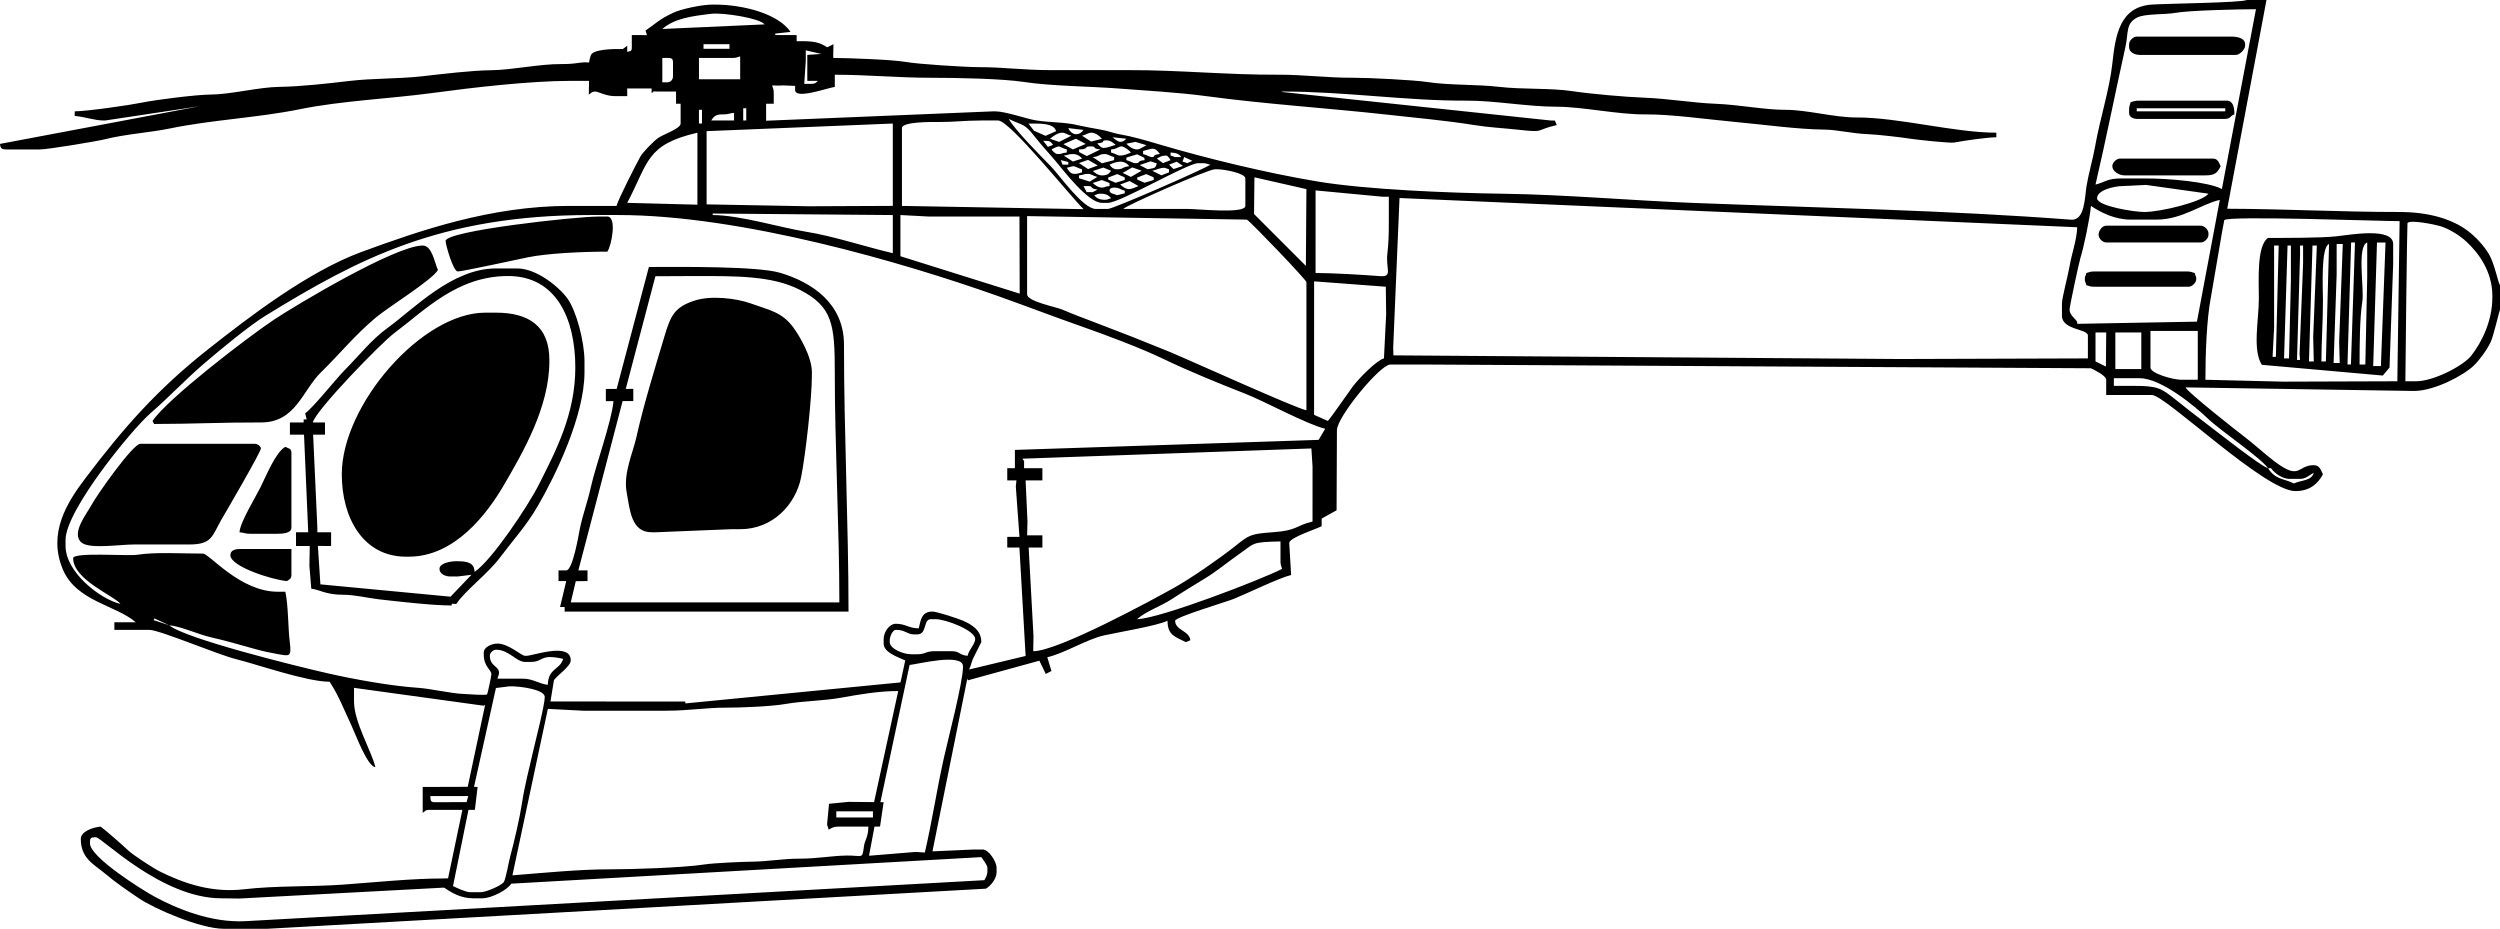
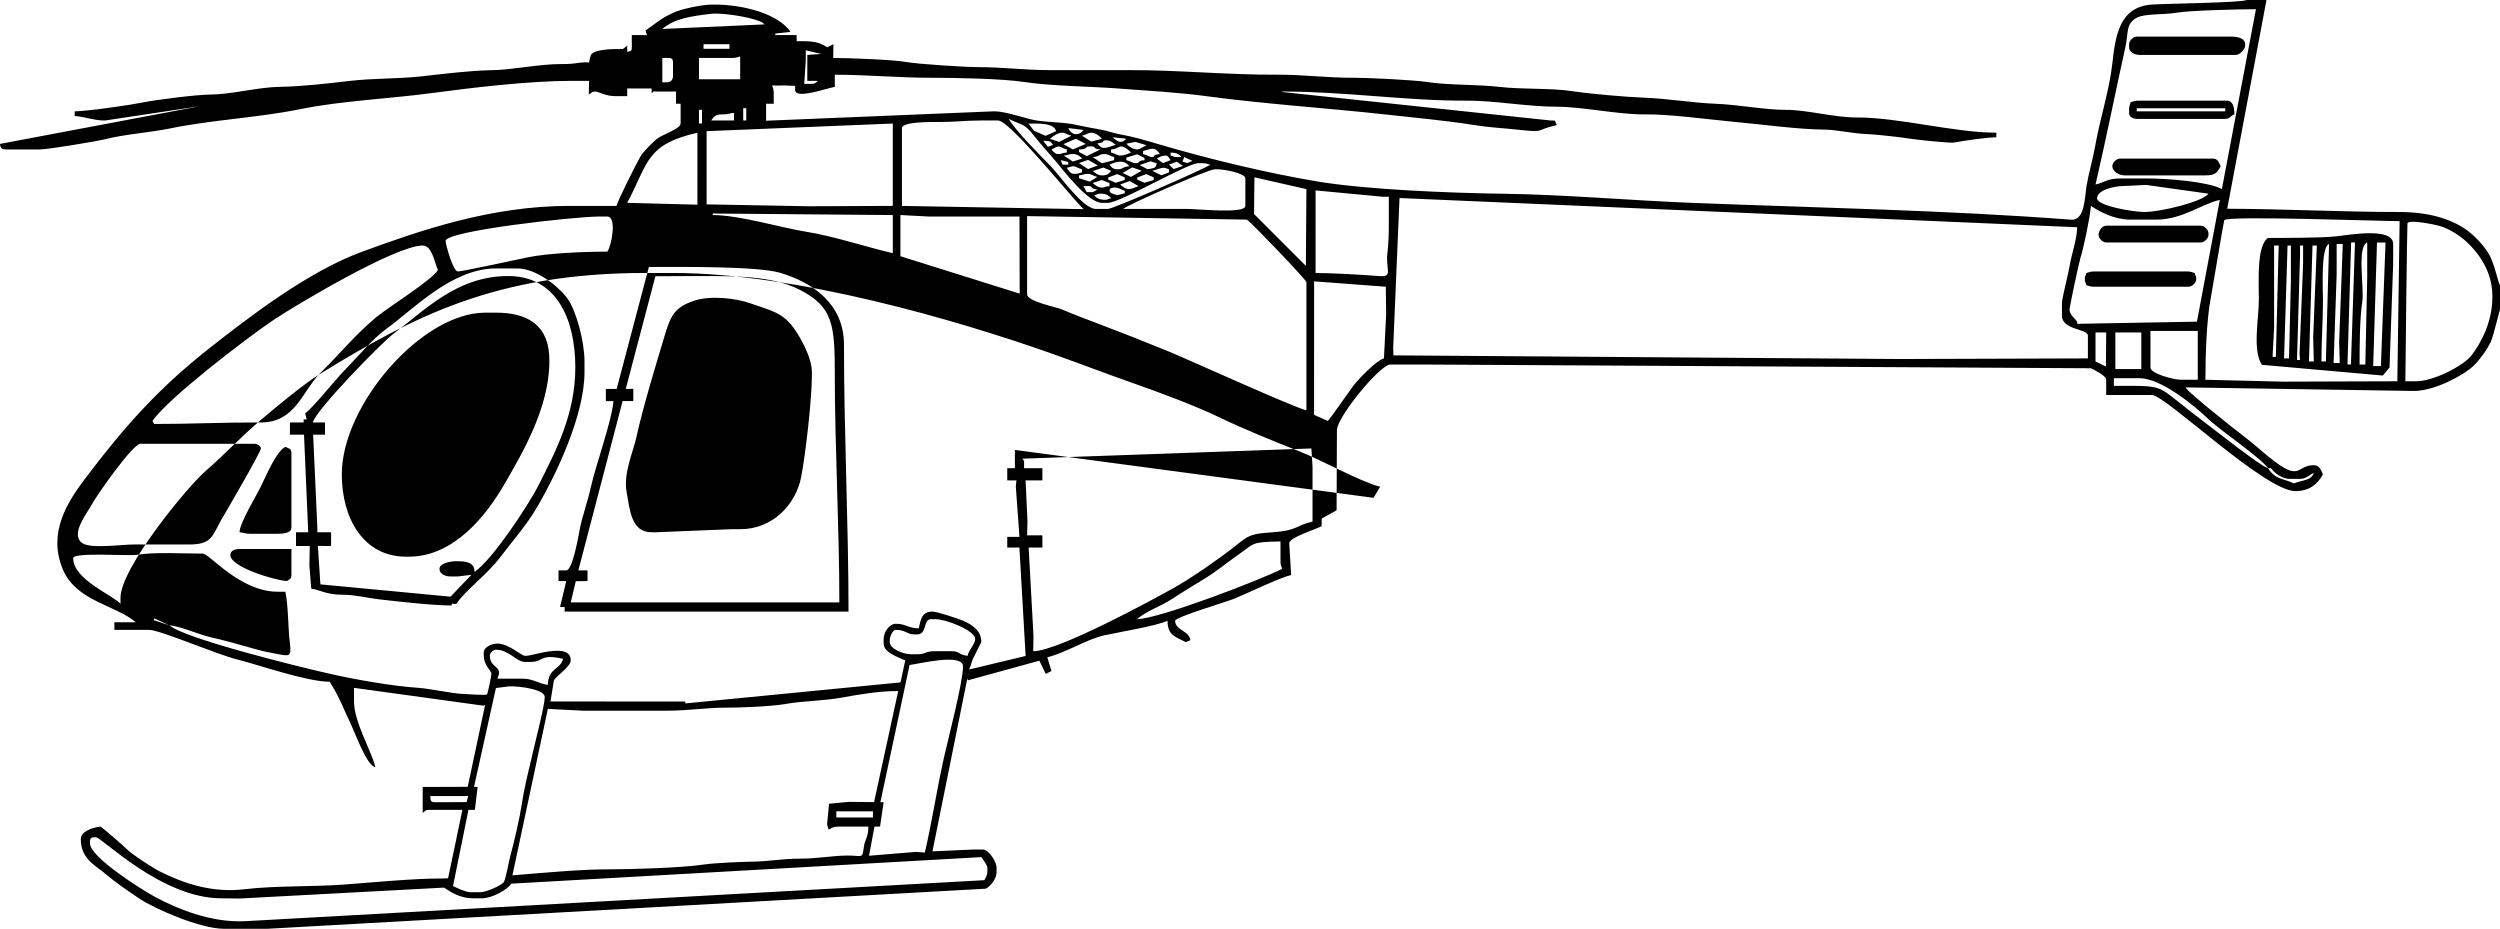
<svg xmlns="http://www.w3.org/2000/svg" version="1.1" id="M" x="0px" y="0px" viewBox="0 0 143.744 53.403" enable-background="new 0 0 143.744 53.403" xml:space="preserve">
  <g>
-     <path fill-rule="evenodd" clip-rule="evenodd" d="M122.418,2.543v0.175c0,0.283,0.319,0.439,0.615,0.439h5.529   c0.211,0,0.527-0.315,0.527-0.526V2.543c0-0.344-0.434-0.439-0.79-0.439h-5.441   C122.653,2.104,122.418,2.339,122.418,2.543L122.418,2.543z M37.684,15.883l2.24-0.011   c2.386,0,4.455-0.029,6.057,0.788c1.892,0.965,2.017,1.998,2.017,4.737c0,4.324,0.263,8.9,0.263,13.241H32.816   l0.29-1.22l0.675-0.008v-0.614h-0.527l2.544-9.734h0.615v-0.702l-0.434,0.002L37.684,15.883L37.684,15.883z    M35.456,22.363l-0.621-0.002v0.702h0.439c-0.095,1.139-1.029,3.708-1.297,4.93   c-0.191,0.869-0.487,1.643-0.641,2.429c-0.076,0.392-0.407,2.375-0.782,2.375H32.114v0.614l0.443,0.001   l-0.355,1.49h0.263v0.263h16.323c0-5.032-0.262-10.243-0.261-15.348c0-2.356-1.814-3.579-3.675-4.132   c-1.305-0.388-5.766-0.338-7.542-0.334L35.456,22.363L35.456,22.363z M17.985,24.29   c0.163-0.7,3.946-4.588,4.686-5.139c1.746-1.298,3.598-3.28,6.547-3.28c2.756,0,3.861,2.439,3.861,5.262   c0,2.711-1.153,4.848-2.077,6.694c-0.63,1.259-2.728,4.396-3.715,5.056c-0.013-0.568-0.484-0.614-1.053-0.614   c-0.31,0-0.965,0.103-0.965,0.439c0,0.283,0.319,0.438,0.614,0.438h0.439l0.788-0.098l-1.206,1.26l-7.482-0.709   l-0.144-2.208l0.759,0.002v-0.789h-0.79v-0.263l-0.243-5.35l0.682,0.001v-0.702H17.985L17.985,24.29z    M17.546,23.764l0.088,0.351h-0.175v0.175h-0.79v0.702l0.811-0.001l0.242,5.613h-0.702v0.789h0.79l-0.02,1.142   l0.108,1.313c0.472,0.052,0.838,0.353,1.845,0.349c0.627-0.003,1.432,0.191,2.023,0.259   c1.182,0.136,3.116,0.357,4.206,0.357v-0.1l0.263,0.013c0.539-0.804,1.797-1.715,2.51-2.666   c0.777-1.035,1.503-1.808,2.188-2.987c0.983-1.693,2.674-5.145,2.674-7.675v-0.614   c0-1.18-0.484-2.919-0.964-3.597c-0.487-0.688-1.79-1.752-2.898-1.752H28.516c-2.523,0-4.704,2.312-6.231,3.42   c-0.92,0.667-1.64,1.59-2.434,2.391C19.313,21.787,17.977,23.476,17.546,23.764L17.546,23.764z M13.246,31.919   c0,0.664,2.426,1.422,3.247,1.491c0.137-0.092,0.263-0.116,0.263-0.351v-1.491h-2.984   C13.503,31.568,13.246,31.65,13.246,31.919L13.246,31.919z M19.652,27.272c0,2.522,1.242,4.735,3.686,4.735h0.175   c2.626,0,4.492-2.445,5.487-4.163c1.017-1.757,2.587-4.401,2.587-7.061v-0.088c0-1.934-1.169-2.718-3.072-2.718   h-0.614C24.25,17.977,19.652,23.285,19.652,27.272L19.652,27.272z M15.001,25.781   c0-0.107-0.181-0.263-0.351-0.263H8.068c-0.429,0-2.533,2.984-2.837,3.567c-0.223,0.427-1.214,1.638-0.503,2.139   c0.489,0.345,2.191,0.082,2.989,0.082c1.053,0,2.107-0.005,3.16,0c1.331,0.007,1.325-0.513,1.841-1.405   C12.983,29.443,15.001,25.994,15.001,25.781L15.001,25.781z M13.772,30.604c0.274,0.023,0.312,0.088,0.614,0.088   h1.492c0.344,0,0.878-0.018,0.878-0.351v-4.297c0-0.274-0.157-0.248-0.351-0.351   c-0.549,0.29-1.113,1.696-1.434,2.338C14.702,28.57,13.784,30.071,13.772,30.604L13.772,30.604z M37.468,30.604   l0.175,0.003l4.388-0.179h0.526c1.875,0,3.191-1.414,3.505-2.987c0.252-1.266,0.62-4.5,0.62-5.869v-0.175   c0-0.856-0.686-2.061-1.088-2.596c-0.649-0.864-1.361-0.97-2.421-1.352c-0.829-0.298-2.293-0.475-3.24-0.165   c-1.15,0.377-1.372,0.863-1.726,2.046c-0.548,1.831-1.227,4.038-1.622,5.833c-0.182,0.827-0.748,2.05-0.559,3.106   C36.221,29.36,36.298,30.604,37.468,30.604L37.468,30.604z M8.77,24.203l0.088,0.175   c2.122,0,3.985-0.096,6.143-0.088c2.006,0.007,2.39-1.84,3.444-2.872c1.111-1.087,1.915-2.106,3.16-3.156   c0.721-0.608,3.28-2.184,3.575-2.741c-0.196-0.409-0.326-1.403-0.878-1.403c-1.561,0-7.286,3.423-8.548,4.262   C14.241,19.388,9.627,22.925,8.77,24.203L8.77,24.203z M135.67,20.958c0-1.119,0.009-2.67,0.157-3.614   c0.12-0.763-0.324-3.182,0.282-3.401v2.017l-0.108,4.998L135.67,20.958L135.67,20.958z M131.529,14.118   l0.192,0v2.017l-0.108,4.471l-0.285,0.002L131.529,14.118L131.529,14.118z M132.247,14.118h0.175v1.053   l-0.204,5.172l0.029,0.352h-0.175l0.175-6.051V14.118L132.247,14.118z M130.755,14.118h0.263l-0.16,6.402   l-0.191-0.001l0.088-1.666V14.118L130.755,14.118z M134.353,14.03h0.351l-0.208,5.611l0.032,1.229h-0.351   l0.175-5.086V14.03L134.353,14.03z M132.963,14.118l0.25-0.001l-0.21,5.26l0.034,1.405l-0.277-0   L132.963,14.118L132.963,14.118z M133.476,20.782c0-1.129,0.088-2.26,0.088-3.508c0-0.667-0.132-3.07,0.351-3.244   l-0.182,6.752H133.476L133.476,20.782z M135.184,13.941l0.222,0.001l-0.233,7.016l-0.198-0.001L135.184,13.941   L135.184,13.941z M136.671,13.944l0.491-0.001l-0.266,7.103l-0.443-0L136.671,13.944L136.671,13.944z    M130.405,13.68c-0.659,0.441-0.527,2.471-0.527,3.508c0.001,1.197-0.379,2.943,0.174,3.788l6.955,0.617   l0.385-0.46l0.209-5.962v-1.14c0-0.966-2.415-0.543-3.253-0.445C133.486,13.687,131.261,13.68,130.405,13.68   L130.405,13.68z M126.192,15.697c-0.197-0.046-0.202-0.088-0.439-0.088h-5.353c-0.237,0-0.242,0.042-0.439,0.088   c-0.058,0.249-0.088,0.15-0.088,0.351c0,0.185,0.031,0.116,0.088,0.351c0.197,0.046,0.202,0.087,0.439,0.087   h5.441c0.205,0,0.439-0.234,0.439-0.439C126.28,15.862,126.248,15.932,126.192,15.697L126.192,15.697z    M25.62,13.855c0,0.208,0.438,1.754,0.702,1.754c0.249,0,3.391-0.68,4.015-0.811   c1.13-0.237,3.185-0.329,4.585-0.329c0.256-0.382,0.551-2.017,0-2.017h-0.526   C33.087,12.452,25.62,13.271,25.62,13.855L25.62,13.855z M120.663,13.504c0,0.204,0.234,0.438,0.439,0.438   h5.441c0.205,0,0.439-0.234,0.439-0.438v-0.088c0-0.205-0.234-0.439-0.439-0.439h-5.441   C120.853,12.978,120.663,13.281,120.663,13.504L120.663,13.504z M5.172,48.493V48.405   c0-0.202,0.061-0.263,0.263-0.263H5.523c0.323,0,3.769,3.508,7.196,3.508l1.054,0.013l11.759-0.627   c0.431,0.289,0.952,0.614,1.667,0.614h0.527c0.556,0,1.467-0.499,1.669-0.841l27.028-1.527   c0.085,0.126,0.351,0.458,0.351,0.614v0.175c0,0.268-0.084,0.354-0.175,0.537l-42.476,2.356   c-1.997,0.111-3.999-0.736-5.25-1.418C8.136,51.145,5.172,49.281,5.172,48.493L5.172,48.493z M48.086,46.651   h2.106v0.351h-2.106V46.651L48.086,46.651z M26.829,46.12l-1.824,0.005c-0.265,0-0.243-0.103-0.263-0.351   l2.179-0.004L26.829,46.12L26.829,46.12z M27.638,51.299h-0.614c-0.237,0-0.791-0.259-0.976-0.353l0.888-4.382   l0.368,0.003l0.158-1.318l-0.207-0.007l1.261-5.683l0.788-0.098h0.088c0.549,0,1.931,0.185,1.931,0.614   c0,0.443-0.507,2.432-0.648,3.035c-0.231,0.986-0.522,2.122-0.668,3.104c-0.113,0.758-0.446,2.211-0.668,3.016   c-0.092,0.334-0.247,1.279-0.366,1.476C28.848,50.915,27.942,51.299,27.638,51.299L27.638,51.299z M50.257,46.12   l-1.471-0.015l-1.119,0.11l-0.108,1.138c-0.013,0.118,0.044,0.162,0.088,0.351   c0.172-0.091,0.259-0.175,0.526-0.175h1.755c0,0.609-0.205,0.757-0.256,1.147   c-0.097,0.75-0.076,0.505-0.976,0.515c-0.871,0.011-1.687,0.18-2.717,0.179c-0.98-0.001-1.804,0.164-2.723,0.173   c-0.568,0.005-2.224,0.079-2.737,0.159c-1.237,0.193-4.198,0.284-5.51,0.282C33.363,49.98,31.095,50.2,29.463,50.33   l2.038-9.571l2.017,0.105h4.827c1.242,0,2.298-0.181,3.422-0.175c0.828,0.004,2.613-0.074,3.388-0.21   c1.068-0.186,2.165-0.173,3.231-0.367c0.939-0.17,2.192-0.388,3.259-0.377L50.257,46.12L50.257,46.12z    M53.176,49.019l-0.529-0.035l-2.68,0.219l0.313-1.674l0.32-0.005l0.206-1.398L50.62,46.123l1.679-7.89   c0.452-0.038,3.072-0.716,3.072,0.088c0,0.911-0.875,4.236-1.109,5.294   C53.853,45.463,53.59,47.244,53.176,49.019L53.176,49.019z M28.165,37.707c0-0.217,0.241-0.351,0.351-0.351   c0.742,0,1.172,0.702,1.667,0.702h0.351c0.72,0,0.506-0.486,1.843-0.175c-0.171,0.639-0.856,0.516-0.878,1.491   c-0.457-0.038-0.869-0.351-1.404-0.351h-1.492c0.056-0.235,0.088-0.165,0.088-0.351   C28.691,38.299,28.165,38.308,28.165,37.707L28.165,37.707z M55.634,37.707c-0.484-0.04-0.453-0.263-0.878-0.263   h-1.053c-0.479,0-0.486,0.175-0.966,0.175h-0.351c-0.445,0-1.229-0.312-1.229-0.702v-0.088   c0-0.249,0.176-0.614,0.351-0.614c0.555,0,0.65,0.263,1.053,0.263h0.175c0.587,0,0.327-0.877,0.79-0.877h0.263   c0.605,0,2.282,0.652,2.282,1.14C56.072,37.033,55.722,37.328,55.634,37.707L55.634,37.707z M9.736,35.953   l-0.899-0.296l0.038-0.099L9.736,35.953L9.736,35.953z M65.375,35.602c0.558-0.485,1.365-0.736,2.002-1.156   c0.631-0.416,1.316-0.824,1.946-1.212c0.654-0.403,1.234-0.891,1.843-1.316c1.013-0.707,0.739-0.749,2.459-0.787   V32.27c0,0.237,0.042,0.242,0.088,0.439C72.626,33.282,66.702,35.572,65.375,35.602L65.375,35.602z M130.405,26.921   h0.175c0.175,0.261,0.641,0.614,1.053,0.614h0.614c0.331,0,0.53-0.213,0.79-0.351   c-0.126,0.471-0.74,0.421-1.141,0.614C131.238,27.482,130.854,27.593,130.405,26.921L130.405,26.921z    M75.468,26.833L75.467,29.99c-1.021,0.238-0.841,0.512-2.282,0.613c-1.319,0.093-1.373,0.169-2.177,0.806   c-0.884,0.702-2.498,1.825-3.495,2.383c-1.259,0.705-6.683,3.652-8.105,3.652l0.015-0.878l-0.278-5.085h0.79   v-0.702h-0.878l0.021-0.79l-0.109-2.366h0.966v-0.702h-1.053v-0.263c0-0.335,0.027-0.032-0.089-0.285l16.608-0.588   L75.468,26.833L75.468,26.833z M9.736,35.953c0.662,0.055,1.684,0.537,2.453,0.705   c0.657,0.143,1.735,0.45,2.494,0.664c0.389,0.11,0.924,0.227,1.292,0.288c0.66,0.111,0.798,0.194,0.687-0.687   c-0.104-0.83-0.082-2.148-0.257-2.9h-0.439c-2.172,0-3.925-2.192-4.3-2.192c-1.226,0-2.718-0.1-3.792,0.069   c-0.511,0.08-3.667-0.163-3.667,0.194c0,1.25,2.382,2.169,2.721,2.631c-1.174-0.273-3.159-1.826-3.159-3.332   v-0.351c0-1.7,3.815-6.357,4.897-7.295c1.084-0.94,2.004-1.937,3.144-2.909c0.888-0.757,2.522-2.112,3.456-2.685   c5.322-3.267,10.066-5.789,18.692-5.789h1.58c7.082,0,16.403,2.731,21.776,4.635   c1.642,0.582,3.228,1.193,4.827,1.754c1.411,0.495,3.447,1.255,4.773,1.895c1.353,0.654,3.262,1.436,4.617,1.963   c1.223,0.476,3.589,1.784,4.664,2.042l-0.377,0.639L58.354,25.869v1.052h-0.439v0.702h0.527l-0.035,0.353   l0.21,2.891h-0.702v0.614l0.699,0l0.357,6.235l-3.25,0.779c0.148-0.308,0.109-0.422,0.323-0.818   c0.049-0.09,0.38-0.757,0.38-0.761c0-0.692-0.568-1.011-1.052-1.228c-0.226-0.101-1.497-0.525-1.756-0.525   c-0.621,0-0.674,0.466-0.79,0.965c-0.579,0-0.745-0.263-1.316-0.263c-0.385,0-0.702,0.487-0.702,0.877v0.263   c0,0.522,0.856,0.786,1.242,0.968l-0.273,1.263l-12.367,1.208l-0.011-0.107l-7.748-0.005l0.2-1.223   c0.196-0.293,0.965-0.794,0.965-1.14c0-1.067-2.155-0.263-2.545-0.263h-0.088c-0.205,0-0.938-0.702-1.579-0.702   c-0.341,0-0.79,0.202-0.79,0.526v0.088c0,0.724,0.439,0.888,0.439,1.14c0,0.116-0.216,1.132-0.245,1.162   c-0.075,0.076-1.042-0.008-1.338-0.019c-0.727-0.026-1.905-0.305-2.63-0.354c-1.563-0.105-3.677-0.489-5.145-0.822   C17.078,38.314,10.613,36.715,9.736,35.953L9.736,35.953z M130.405,26.921c-0.398-0.093-3.074-2.21-3.613-2.615   c-0.599-0.45-1.137-0.881-1.724-1.347c-0.805-0.639-0.995-0.773-2.386-0.773h-1.141v-0.439h1.492   c1.232,0,3.197,1.629,3.911,2.318C127.66,24.757,130.01,26.332,130.405,26.921L130.405,26.921z M123.647,21.133   v-2.105h2.72v2.806h-0.965C124.955,21.835,123.647,21.474,123.647,21.133L123.647,21.133z M121.628,19.116h1.492   v2.105h-1.492V19.116L121.628,19.116z M120.487,19.116h0.615l-0.017,1.96l-0.598-0.294V19.116L120.487,19.116z    M79.574,20.606c-0.456,0.128-1.484,1.204-1.79,1.614c-0.215,0.289-1.336,1.913-1.439,1.983l-0.789-0.351   l0.003-7.675l4.121,0.309l0.021,1.579L79.574,20.606L79.574,20.606z M138.917,21.923h-0.614   c0-0.708,0.101-9.056,0.121-9.093c0.126-0.223,1.603,0.087,1.877,0.169c0.501,0.15,1.109,0.526,1.491,0.877   c0.749,0.687,1.513,1.755,1.513,3.136v0.087c0,1.348-0.604,2.575-1.212,3.349   C141.628,21.04,139.916,21.923,138.917,21.923L138.917,21.923z M137.841,21.922l-6.56,0.022l-4.475-0.109   c0-1.477,0.068-3.483,0.319-4.768c0.092-0.472,0.731-4.347,0.765-4.409c0.15-0.268,8.989,0.057,10.082,0.057   L137.841,21.922L137.841,21.922z M59.056,16.924l0-4.498l12.637,0.201c0.293,0.196,3.423,3.47,3.423,3.595   v7.366c-0.445-0.037-6.859-2.945-7.933-3.385c-1.393-0.57-2.702-1.086-4.091-1.612   c-0.651-0.247-1.384-0.521-2.016-0.792C60.722,17.648,59.056,17.336,59.056,16.924L59.056,16.924z M51.772,12.364   l1.667,0.088h5.178l0.013,4.431l-6.858-2.151V12.364L51.772,12.364z M75.642,15.697l0.001-4.749l3.86,0.364h0.351   v1.491c0,0.694-0.015,1.188-0.082,1.76c-0.107,0.914,0.335,1.373-0.439,1.313   C78.248,15.792,76.587,15.697,75.642,15.697L75.642,15.697z M118.557,17.45v0.702   c0,0.83,1.492,0.748,1.492,1.14v1.315l-10.795,0.035l-29.136-0.21l-0.013-0.439l0.364-8.607l38.965,1.68   c-0.016,0.699-0.33,1.578-0.431,2.2C118.918,15.788,118.557,17.125,118.557,17.45L118.557,17.45z    M72.104,12.305l0.023-2.11l2.989,0.679l-0.031,4.415L72.104,12.305L72.104,12.305z M40.978,12.277l10.356,0.088   v2.192c-1.583-0.368-3.397-0.98-4.995-1.235c-1.442-0.23-3.819-0.957-5.361-0.957V12.277L40.978,12.277z    M69.85,9.734h0.175c0.329,0,1.58,0.217,1.58,0.526v1.578c0,0.472-2.715,0.175-3.335,0.175   c-1.228,0-2.457,0-3.686,0C64.724,11.825,69.453,9.734,69.85,9.734L69.85,9.734z M126.319,18.494l-6.883,0.125   l-0.002-0.116c-0.141-0.21-0.439-0.407-0.439-0.702c0-0.179,0.539-2.696,0.625-2.971   c0.191-0.613,0.545-2.284,0.604-2.992c0.559,0.374,1.363,0.789,2.282,0.789h1.492c1.469,0,2.607-0.909,3.636-1.133   L126.319,18.494L126.319,18.494z M51.86,7.366c0-0.375,1.704-0.354,2.105-0.351   c0.839,0.006,1.528-0.087,2.458-0.087h0.966c0.679,0,4.183,4.393,4.914,5.098l-10.443-0.187V7.366L51.86,7.366z    M40.627,7.541l10.707-0.438v4.735l-4.827,0.022l-5.879-0.109V7.541L40.627,7.541z M40.1,7.629l-0.001,4.14   l-4.036-0.106C37.299,9.328,37.126,8.321,40.1,7.629L40.1,7.629z M62.917,11.224   c0.235-0.057,0.166-0.088,0.351-0.088c0.307,0,0.484,0.085,0.615,0.263c-0.235,0.056-0.166,0.088-0.351,0.088   C63.225,11.487,63.048,11.402,62.917,11.224L62.917,11.224z M123.296,12.189c-0.615,0-2.72-0.343-2.72-0.789   c0-0.466,0.968-0.702,1.492-0.702l1.325-0.065l3.59,0.503C126.641,11.602,124.23,12.189,123.296,12.189   L123.296,12.189z M63.795,10.961c0-0.123,0.12-0.175,0.263-0.175c0.319,0,0.308,0.104,0.614,0.175l-0.004,0.157   l-0.434,0.106C64.08,11.151,63.795,11.13,63.795,10.961L63.795,10.961z M62.298,10.701l0.268-0.003   c0.344,0,0.01,0.132,0.542,0.203l-0.279,0.147h-0.176l-0.171-0.003L62.298,10.701L62.298,10.701z M64.409,10.61   l0.538-0.202l0.515,0.29c-0.089,0.043-0.41,0.175-0.526,0.175C64.71,10.874,64.535,10.72,64.409,10.61   L64.409,10.61z M62.83,10.523l0.525-0.172l0.44,0.172v0.175c-0.349,0.029-0.211,0.088-0.439,0.088   C63.13,10.786,62.956,10.632,62.83,10.523L62.83,10.523z M65.906,10.01l0.423,0.185l0.011,0.152l-0.531,0.162   l-0.423-0.185l0.002-0.118L65.906,10.01L65.906,10.01z M64.239,10.01l0.423,0.185l0.011,0.152l-0.531,0.162   l-0.423-0.185l0.002-0.118L64.239,10.01L64.239,10.01z M62.567,9.997c0.17,0,0.285,0.119,0.526,0.175l-0.435,0.271   l-0.614-0.195l-0.004-0.163C62.379,10.049,62.264,9.997,62.567,9.997L62.567,9.997z M66.954,9.646   c0.024,0,0.16,0.06,0.263,0.088v0.175l-0.44,0.172l-0.525-0.26C66.499,9.764,66.698,9.646,66.954,9.646   L66.954,9.646z M65.1,9.625l0.541,0.188l-0.617,0.36L64.553,9.942L65.1,9.625L65.1,9.625z M63.884,9.818   c-0.132,0.181-0.203,0.267-0.528,0.267c-0.226,0-0.401-0.154-0.522-0.251l0.606-0.2L63.884,9.818L63.884,9.818z    M61.777,9.997c-0.248,0-0.338-0.201-0.439-0.351c0.028-0.011,0.329-0.088,0.351-0.088   c0.17,0,0.285,0.119,0.526,0.175v0.175C62.019,9.955,62.014,9.997,61.777,9.997L61.777,9.997z M67.658,9.299   l0.362,0.241l-0.544,0.18l-0.26-0.253L67.658,9.299L67.658,9.299z M66.158,9.276l0.354,0.117   c-0.086,0.325-0.139,0.251-0.523,0.34l-0.462-0.242L66.158,9.276L66.158,9.276z M64.936,9.558   c-0.431,0.036-0.321,0.175-0.702,0.175c-0.235,0-0.337-0.125-0.439-0.263c0.148-0.073,0.393-0.175,0.614-0.175   C64.646,9.295,64.831,9.415,64.936,9.558L64.936,9.558z M62.561,9.192l0.558,0.322l-0.558,0.207l-0.524-0.345   L62.561,9.192L62.561,9.192z M68.56,9.248L68.269,9.378l-0.278-0.089l0.099-0.259L68.56,9.248L68.56,9.248z    M60.992,9.206l0.429,0.107l0.004,0.158l-0.335-0.006L60.992,9.206L60.992,9.206z M67.042,8.944   c0.12,0,0.21,0.183,0.263,0.263L66.865,9.379l-0.349-0.259C66.673,9.026,66.795,8.944,67.042,8.944L67.042,8.944   z M65.795,9.072l0.019,0.136c-0.517,0.043-0.183,0.175-0.527,0.175c-0.17,0-0.285-0.119-0.526-0.175l0.008-0.149   l0.611-0.187L65.795,9.072L65.795,9.072z M63.532,8.857c0.17,0,0.286,0.119,0.527,0.175v0.175l-0.7,0.182   l-0.528-0.357C63.261,8.996,63.151,8.857,63.532,8.857L63.532,8.857z M61.689,8.857   c0.236,0,0.421,0.119,0.526,0.263l-0.529,0.167l-0.524-0.343C61.501,8.909,61.386,8.857,61.689,8.857L61.689,8.857z    M67.306,8.944V8.769c0.337,0.028,0.463,0.057,0.614,0.263h-0.351L67.306,8.944L67.306,8.944z M66.691,8.857   c-0.472,0.039-0.257,0.175-0.439,0.175c-0.17,0-0.286-0.119-0.527-0.175V8.681   C66.209,8.569,66.376,8.387,66.691,8.857L66.691,8.857z M65.024,8.769c-0.152,0.073-0.389,0.175-0.614,0.175   c-0.17,0-0.285-0.119-0.526-0.175V8.594c0.387-0.032,0.384-0.175,0.614-0.175   C64.64,8.418,64.948,8.666,65.024,8.769L65.024,8.769z M62.04,8.594c0.598-0.013,0.274-0.175,0.614-0.175h0.088   c0.344,0,0.01,0.132,0.526,0.175l-0.778,0.379l-0.44-0.227L62.04,8.594L62.04,8.594z M61.338,8.769   c-0.361,0.03-0.196,0.088-0.526,0.088c-0.135,0-0.285-0.173-0.351-0.263c0.094-0.056,0.303-0.175,0.439-0.175   c0.002,0,0.298,0.142,0.439,0.175V8.769L61.338,8.769z M65.924,8.351c-0.264,0.123-0.38,0.242-0.549,0.242   c-0.245,0-0.505-0.202-0.61-0.33l0.523-0.105L65.924,8.351L65.924,8.351z M64.146,8.331   C63.899,8.388,63.7,8.506,63.444,8.506c-0.135,0-0.285-0.173-0.351-0.263c0.517-0.044,0.184-0.175,0.527-0.175   C63.846,8.067,64.02,8.221,64.146,8.331L64.146,8.331z M61.862,7.974l0.561,0.302l-0.735,0.317l-0.545-0.305   L61.862,7.974L61.862,7.974z M60.251,8.444l-0.268-0.347c0.39-0.001,0.411,0.022,0.566,0.233L60.251,8.444   L60.251,8.444z M64.409,8.155c-0.136,0-0.353-0.189-0.439-0.263l0.79,0.084   C64.674,8.055,64.606,8.155,64.409,8.155L64.409,8.155z M62.742,7.629c0.245,0,0.505,0.202,0.614,0.351   l-0.619,0.16l-0.522-0.336C62.452,7.748,62.577,7.629,62.742,7.629L62.742,7.629z M60.373,7.98   c0.152-0.132,0.443-0.351,0.702-0.351c0.17,0,0.285,0.119,0.526,0.175l-0.7,0.356L60.373,7.98L60.373,7.98z    M61.864,7.717c-0.185,0-0.379-0.185-0.439-0.351l0.875,0.104C62.202,7.592,62.1,7.717,61.864,7.717   L61.864,7.717z M59.139,7.107c0.631-0.004,1.457-0.044,1.585,0.434l-0.611,0.27l-0.667-0.298L59.139,7.107   L59.139,7.107z M40.188,6.314h0.175v0.789h-0.175V6.314L40.188,6.314z M58.003,6.84   c0.846,0.406,0.874,0.226,1.508,1.036c0.405,0.518,0.753,0.873,1.172,1.372c0.488,0.581,1.879,2.415,2.673,2.415   h0.351c0.688,0,4.573-2.28,5.178-2.28h0.263c0.237,0,0.242,0.042,0.439,0.087   c-0.226,0.196-5.579,2.543-5.88,2.543h-0.702c-0.742,0-2.094-1.958-2.61-2.479   C59.855,8.989,58.309,7.423,58.003,6.84L58.003,6.84z M42.733,6.226h0.175v0.702h-0.175V6.226L42.733,6.226z    M41.592,6.577c0.302,0,0.34-0.065,0.614-0.088v0.439H40.89c0.142-0.212,0.257-0.351,0.614-0.351H41.592   L41.592,6.577z M42.119,3.332c0.237,0,0.242-0.042,0.439-0.088v1.315h-2.369V3.332H42.119L42.119,3.332z    M38.696,3.595v0.789c0,0.205-0.146,0.351-0.351,0.351h-0.263V4.209V3.771V3.332h0.351   C38.635,3.332,38.696,3.393,38.696,3.595L38.696,3.595z M46.331,2.894l0.893,0.208l-0.806,0.055v1.491h0.614   c-0.15,0.13-0.152,0.175-0.439,0.175h-0.351l0.088-1.315V2.894L46.331,2.894z M41.943,2.806h-1.492V2.543h1.492   V2.806L41.943,2.806z M38.082,1.666c0.695-0.604,1.672-0.74,2.817-0.873c0.686-0.08,2.804,0.256,3.063,0.61   L38.082,1.666L38.082,1.666z M127.753,10.87c-0.782-0.42-3.062-0.61-4.37-0.61h-1.404   c-0.848,0-0.939,0.222-1.492,0.351c0.606-2.598,1.141-5.305,1.723-7.924c0.18-0.811,0.001-1.349,0.684-1.684   c0.458-0.225,1.568-0.152,2.192-0.265c0.784-0.142,3.742-0.21,4.626-0.208L127.753,10.87L127.753,10.87z    M143.744,17.801v-1.403c-0.131-0.206-0.313-1.256-0.649-1.807c-0.297-0.488-0.772-0.997-1.216-1.327   c-0.944-0.702-2.298-1.075-3.927-1.075c-3.413,0-6.467-0.175-9.892-0.187L130.317,0h-1.141   c-0.246,0.156-4.662,0.208-5.442,0.262c-1.837,0.127-2.099,1.701-2.283,3.418c-0.154,1.438-0.712,3.167-0.983,4.718   c-0.12,0.691-0.385,1.605-0.499,2.307c-0.101,0.62-0.089,1.988-0.881,1.927   c-7.103-0.544-14.477-0.682-21.771-0.967c-3.498-0.136-7.355-0.478-10.882-0.526   c-3.109-0.042-7.842-0.236-10.625-0.695c-2.963-0.489-6.443-1.34-9.172-2.147   c-0.771-0.228-1.499-0.446-2.308-0.587c-0.365-0.063-0.544-0.172-1.13-0.274   c-0.183-0.032-0.974-0.174-1.178-0.226c-0.801-0.204-1.661-0.153-2.51-0.298   c-0.491-0.084-1.711-0.511-2.297-0.511h-0.088L44.05,6.942L44.049,5.963h0.439v-0.614   c0-0.237-0.042-0.242-0.088-0.438l0.352,0.011l0.263-0.011l0.702,0.027v0.236c0,0.573,1.944-0.147,2.282-0.175   V4.297c1.884,0,3.667,0.175,5.529,0.175c1.46,0,4.1,0.048,5.372,0.244c1.493,0.23,3.807,0.252,5.336,0.368   c1.613,0.122,3.568,0.233,5.167,0.45c3.342,0.452,6.912,0.679,10.271,1.049c1.565,0.173,3.526,0.354,5.096,0.608   c0.856,0.138,1.626,0.17,2.539,0.269c1.587,0.172,0.86,0.043,2.2-0.269l-0.104-0.257l-0.247-0.006l-15.439-1.639   l-0.006-0.027c3.678,0,7.14,0.542,10.62,0.525c1.591-0.008,3.493,0.349,5.179,0.349   c1.479,0.001,3.529,0.457,5.088,0.441c1.455-0.015,3.682,0.299,5.18,0.436c1.581,0.144,3.56,0.422,5.091,0.438   c0.825,0.009,1.58,0.23,2.545,0.263c0.488,0.017,1.927,0.181,2.454,0.266c0.361,0.058,2.266,0.262,2.494,0.216   c0.511-0.103,1.936-0.303,2.421-0.303V7.629c-2.423,0-5.618-0.886-8.075-0.876   c-1.22,0.005-2.836-0.443-4.037-0.438c-1.2,0.004-2.692-0.298-4.039-0.349c-1.285-0.049-2.701-0.296-4.124-0.351   c-1.064-0.041-3.014-0.21-4.103-0.373C89.123,5.05,87.548,5.153,86.18,4.992c-1.228-0.144-2.89-0.085-4.112-0.276   c-0.752-0.117-3.427-0.249-4.23-0.245c-1.56,0.007-2.92-0.182-4.301-0.175c-2.963,0.015-5.771-0.273-8.601-0.263   c-1.492,0.005-2.984,0-4.476,0c-1.617,0-2.735-0.172-4.215-0.173c-0.726-0.001-3.437-0.167-4.175-0.3   c-0.73-0.132-3.376-0.228-4.16-0.228V3.069l0.012-0.526l-0.362,0.177c-0.433-0.291-0.778-0.352-1.492-0.352   h-0.263V2.017h-1.228V1.929l0.877-0.094c-0.683-1.015-2.643-1.572-4.387-1.572h-0.088   c-0.631,0-1.799,0.253-2.255,0.465c-0.876,0.41-0.961,0.594-1.607,1.026l0.083,0.265l-0.873-0.002v0.702   c0,0.243-0.068,0.211-0.263,0.263V2.631l-0.253,0.188c-0.559-0.013-1.714,0.014-1.838,0.353   c-0.237,0.651,0.182,0.318-0.698,0.443c-0.32,0.045-0.533,0.07-0.985,0.068   c-1.291-0.007-2.831,0.34-4.033,0.354c-1.185,0.015-2.784,0.215-4.034,0.354   c-1.317,0.146-2.772,0.104-4.125,0.263c-1.175,0.138-2.798,0.326-4.046,0.341c-1.181,0.015-2.804,0.44-3.946,0.442   C11.333,5.438,8.949,5.736,8.178,5.897C7.506,6.038,4.978,6.402,4.295,6.402v0.263   c0.554,0.046,1.145,0.263,1.667,0.263h0.088l5.436-0.82L0,8.274c0.029,0.286,0.096,0.32,0.433,0.32h1.843   c0.475,0,3.313-0.472,3.793-0.594c1.127-0.287,2.564-0.379,3.688-0.611c2.431-0.502,5.041-0.614,7.489-1.11   c2.404-0.488,5.143-0.598,7.662-0.938c2.215-0.3,5.551-0.692,7.908-0.692h1.053l-0.015,0.789   c0.173-0.106,0.169-0.175,0.366-0.175c0.201,0,0.583,0.263,1.141,0.263h0.702V5.086h1.404v0.263   c0.231-0.115-0.072-0.088,0.263-0.088h1.141V5.963h0.263v1.14c0,0.293-0.966,0.609-1.283,0.823   c-0.236,0.159-0.893,0.826-1.031,1.075c-0.261,0.471-1.267,2.445-1.372,2.838h-2.721   c-4.511,0-8.603,1.424-11.925,2.641c-3.059,1.121-6.453,3.718-8.857,5.618c-2.875,2.272-4.845,4.497-7.052,7.423   c-1.011,1.339-2.177,3.127-1.269,5.243c0.779,1.815,3.047,2.031,4.18,3.014H6.576v0.439h2.019   c0.577,0,3.912,1.418,4.984,1.684c1.235,0.307,4.056,1.297,5.371,1.297c0.51,0.76,0.84,1.631,1.257,2.515   c0.225,0.477,0.913,2.357,1.376,2.396c-0.213-0.916-1.228-2.586-1.228-3.771v-0.789l7.451,1.027l0.087-0.046   l-1,4.709l-2.589,0.009v1.491c0.159-0.106,0.154-0.175,0.351-0.175h1.931l-0.824,3.938l-0.317,0.008   c-1.763,0-3.915,0.222-5.704,0.352c-1.837,0.133-3.898,0.056-5.699,0.268c-1.905,0.225-3.531-0.365-4.863-1.028   c-0.37-0.184-1.53-0.941-1.792-1.191c-0.262-0.25-1.368-1.226-1.601-1.382   c-0.446,0.037-1.141,0.279-1.141,0.702c0,1.144,0.767,1.466,1.411,2.01c0.609,0.515,1.261,0.955,1.926,1.407   c0.861,0.586,3.512,1.756,4.912,1.756h2.457l41.333-2.307c0.243-0.134,0.616-0.546,0.616-0.937v-0.263   c0-0.376-0.465-1.052-0.79-1.052h-0.527l-2.369,0.106l2.003-9.93l0.04,0.095l4.104-1.128l0.368,0.762   l0.327-0.169l-0.239-0.791c1.004-0.232,2.274-1.04,3.275-1.259c0.877-0.191,3.034-0.55,3.637-0.839   c0,0.873,0.505,0.938,1.053,1.228l0.257-0.104c-0.041-0.553-0.871-0.569-0.871-1.124   c0-0.212,2.974-1.093,3.387-1.263c0.796-0.326,2.626-1.215,3.282-1.368l-0.109-1.84   c-0-0.308,1.541-0.795,1.864-0.966v-0.439l0.858-0.476l0.02-4.61c0-0.748,2.479-3.771,3.072-3.771h1.931   l38.35,0.215c0.2,0.094,0.878,0.428,0.878,0.662v0.877h2.632c0.778,0,6.476,5.524,8.249,5.524   c0.816,0,1.29-0.417,1.58-0.965c-0.113-0.234-0.189-0.526-0.527-0.526c-0.962,0-0.758,0.912-2.247-0.21   c-0.604-0.455-1.14-0.97-1.737-1.421c-0.435-0.328-3.325-2.608-3.388-2.841l13.164,0.206   c1.147-0.016,2.78-0.864,3.403-1.453c0.339-0.321,0.789-0.95,0.987-1.381   C143.367,19.323,143.711,17.853,143.744,17.801L143.744,17.801z M121.453,9.558c0,0.284,0.381,0.526,0.702,0.526h4.651   c0.566,0,0.682-0.156,0.878-0.526c-0.1-0.19-0.153-0.439-0.439-0.439h-5.353   C121.687,9.12,121.453,9.354,121.453,9.558L121.453,9.558z M122.857,6.402V6.226h5.09v0.175H122.857   L122.857,6.402z M122.506,5.875c-0.046,0.197-0.088,0.202-0.088,0.438v0.175c0,0.27,0.257,0.351,0.527,0.351   h4.914c0.444,0,0.303-0.15,0.614-0.263c0-0.389-0.074-0.789-0.439-0.789h-5.09   C122.806,5.787,122.612,5.834,122.506,5.875L122.506,5.875z" />
+     <path fill-rule="evenodd" clip-rule="evenodd" d="M122.418,2.543v0.175c0,0.283,0.319,0.439,0.615,0.439h5.529   c0.211,0,0.527-0.315,0.527-0.526V2.543c0-0.344-0.434-0.439-0.79-0.439h-5.441   C122.653,2.104,122.418,2.339,122.418,2.543L122.418,2.543z M37.684,15.883l2.24-0.011   c2.386,0,4.455-0.029,6.057,0.788c1.892,0.965,2.017,1.998,2.017,4.737c0,4.324,0.263,8.9,0.263,13.241H32.816   l0.29-1.22l0.675-0.008v-0.614h-0.527l2.544-9.734h0.615v-0.702l-0.434,0.002L37.684,15.883L37.684,15.883z    M35.456,22.363l-0.621-0.002v0.702h0.439c-0.095,1.139-1.029,3.708-1.297,4.93   c-0.191,0.869-0.487,1.643-0.641,2.429c-0.076,0.392-0.407,2.375-0.782,2.375H32.114v0.614l0.443,0.001   l-0.355,1.49h0.263v0.263h16.323c0-5.032-0.262-10.243-0.261-15.348c0-2.356-1.814-3.579-3.675-4.132   c-1.305-0.388-5.766-0.338-7.542-0.334L35.456,22.363L35.456,22.363z M17.985,24.29   c0.163-0.7,3.946-4.588,4.686-5.139c1.746-1.298,3.598-3.28,6.547-3.28c2.756,0,3.861,2.439,3.861,5.262   c0,2.711-1.153,4.848-2.077,6.694c-0.63,1.259-2.728,4.396-3.715,5.056c-0.013-0.568-0.484-0.614-1.053-0.614   c-0.31,0-0.965,0.103-0.965,0.439c0,0.283,0.319,0.438,0.614,0.438h0.439l0.788-0.098l-1.206,1.26l-7.482-0.709   l-0.144-2.208l0.759,0.002v-0.789h-0.79v-0.263l-0.243-5.35l0.682,0.001v-0.702H17.985L17.985,24.29z    M17.546,23.764l0.088,0.351h-0.175v0.175h-0.79v0.702l0.811-0.001l0.242,5.613h-0.702v0.789h0.79l-0.02,1.142   l0.108,1.313c0.472,0.052,0.838,0.353,1.845,0.349c0.627-0.003,1.432,0.191,2.023,0.259   c1.182,0.136,3.116,0.357,4.206,0.357v-0.1l0.263,0.013c0.539-0.804,1.797-1.715,2.51-2.666   c0.777-1.035,1.503-1.808,2.188-2.987c0.983-1.693,2.674-5.145,2.674-7.675v-0.614   c0-1.18-0.484-2.919-0.964-3.597c-0.487-0.688-1.79-1.752-2.898-1.752H28.516c-2.523,0-4.704,2.312-6.231,3.42   c-0.92,0.667-1.64,1.59-2.434,2.391C19.313,21.787,17.977,23.476,17.546,23.764L17.546,23.764z M13.246,31.919   c0,0.664,2.426,1.422,3.247,1.491c0.137-0.092,0.263-0.116,0.263-0.351v-1.491h-2.984   C13.503,31.568,13.246,31.65,13.246,31.919L13.246,31.919z M19.652,27.272c0,2.522,1.242,4.735,3.686,4.735h0.175   c2.626,0,4.492-2.445,5.487-4.163c1.017-1.757,2.587-4.401,2.587-7.061v-0.088c0-1.934-1.169-2.718-3.072-2.718   h-0.614C24.25,17.977,19.652,23.285,19.652,27.272L19.652,27.272z M15.001,25.781   c0-0.107-0.181-0.263-0.351-0.263H8.068c-0.429,0-2.533,2.984-2.837,3.567c-0.223,0.427-1.214,1.638-0.503,2.139   c0.489,0.345,2.191,0.082,2.989,0.082c1.053,0,2.107-0.005,3.16,0c1.331,0.007,1.325-0.513,1.841-1.405   C12.983,29.443,15.001,25.994,15.001,25.781L15.001,25.781z M13.772,30.604c0.274,0.023,0.312,0.088,0.614,0.088   h1.492c0.344,0,0.878-0.018,0.878-0.351v-4.297c0-0.274-0.157-0.248-0.351-0.351   c-0.549,0.29-1.113,1.696-1.434,2.338C14.702,28.57,13.784,30.071,13.772,30.604L13.772,30.604z M37.468,30.604   l0.175,0.003l4.388-0.179h0.526c1.875,0,3.191-1.414,3.505-2.987c0.252-1.266,0.62-4.5,0.62-5.869v-0.175   c0-0.856-0.686-2.061-1.088-2.596c-0.649-0.864-1.361-0.97-2.421-1.352c-0.829-0.298-2.293-0.475-3.24-0.165   c-1.15,0.377-1.372,0.863-1.726,2.046c-0.548,1.831-1.227,4.038-1.622,5.833c-0.182,0.827-0.748,2.05-0.559,3.106   C36.221,29.36,36.298,30.604,37.468,30.604L37.468,30.604z M8.77,24.203l0.088,0.175   c2.122,0,3.985-0.096,6.143-0.088c2.006,0.007,2.39-1.84,3.444-2.872c1.111-1.087,1.915-2.106,3.16-3.156   c0.721-0.608,3.28-2.184,3.575-2.741c-0.196-0.409-0.326-1.403-0.878-1.403c-1.561,0-7.286,3.423-8.548,4.262   C14.241,19.388,9.627,22.925,8.77,24.203L8.77,24.203z M135.67,20.958c0-1.119,0.009-2.67,0.157-3.614   c0.12-0.763-0.324-3.182,0.282-3.401v2.017l-0.108,4.998L135.67,20.958L135.67,20.958z M131.529,14.118   l0.192,0v2.017l-0.108,4.471l-0.285,0.002L131.529,14.118L131.529,14.118z M132.247,14.118h0.175v1.053   l-0.204,5.172l0.029,0.352h-0.175l0.175-6.051V14.118L132.247,14.118z M130.755,14.118h0.263l-0.16,6.402   l-0.191-0.001l0.088-1.666V14.118L130.755,14.118z M134.353,14.03h0.351l-0.208,5.611l0.032,1.229h-0.351   l0.175-5.086V14.03L134.353,14.03z M132.963,14.118l0.25-0.001l-0.21,5.26l0.034,1.405l-0.277-0   L132.963,14.118L132.963,14.118z M133.476,20.782c0-1.129,0.088-2.26,0.088-3.508c0-0.667-0.132-3.07,0.351-3.244   l-0.182,6.752H133.476L133.476,20.782z M135.184,13.941l0.222,0.001l-0.233,7.016l-0.198-0.001L135.184,13.941   L135.184,13.941z M136.671,13.944l0.491-0.001l-0.266,7.103l-0.443-0L136.671,13.944L136.671,13.944z    M130.405,13.68c-0.659,0.441-0.527,2.471-0.527,3.508c0.001,1.197-0.379,2.943,0.174,3.788l6.955,0.617   l0.385-0.46l0.209-5.962v-1.14c0-0.966-2.415-0.543-3.253-0.445C133.486,13.687,131.261,13.68,130.405,13.68   L130.405,13.68z M126.192,15.697c-0.197-0.046-0.202-0.088-0.439-0.088h-5.353c-0.237,0-0.242,0.042-0.439,0.088   c-0.058,0.249-0.088,0.15-0.088,0.351c0,0.185,0.031,0.116,0.088,0.351c0.197,0.046,0.202,0.087,0.439,0.087   h5.441c0.205,0,0.439-0.234,0.439-0.439C126.28,15.862,126.248,15.932,126.192,15.697L126.192,15.697z    M25.62,13.855c0,0.208,0.438,1.754,0.702,1.754c0.249,0,3.391-0.68,4.015-0.811   c1.13-0.237,3.185-0.329,4.585-0.329c0.256-0.382,0.551-2.017,0-2.017h-0.526   C33.087,12.452,25.62,13.271,25.62,13.855L25.62,13.855z M120.663,13.504c0,0.204,0.234,0.438,0.439,0.438   h5.441c0.205,0,0.439-0.234,0.439-0.438v-0.088c0-0.205-0.234-0.439-0.439-0.439h-5.441   C120.853,12.978,120.663,13.281,120.663,13.504L120.663,13.504z M5.172,48.493V48.405   c0-0.202,0.061-0.263,0.263-0.263H5.523c0.323,0,3.769,3.508,7.196,3.508l1.054,0.013l11.759-0.627   c0.431,0.289,0.952,0.614,1.667,0.614h0.527c0.556,0,1.467-0.499,1.669-0.841l27.028-1.527   c0.085,0.126,0.351,0.458,0.351,0.614v0.175c0,0.268-0.084,0.354-0.175,0.537l-42.476,2.356   c-1.997,0.111-3.999-0.736-5.25-1.418C8.136,51.145,5.172,49.281,5.172,48.493L5.172,48.493z M48.086,46.651   h2.106v0.351h-2.106V46.651L48.086,46.651z M26.829,46.12l-1.824,0.005c-0.265,0-0.243-0.103-0.263-0.351   l2.179-0.004L26.829,46.12L26.829,46.12z M27.638,51.299h-0.614c-0.237,0-0.791-0.259-0.976-0.353l0.888-4.382   l0.368,0.003l0.158-1.318l-0.207-0.007l1.261-5.683l0.788-0.098h0.088c0.549,0,1.931,0.185,1.931,0.614   c0,0.443-0.507,2.432-0.648,3.035c-0.231,0.986-0.522,2.122-0.668,3.104c-0.113,0.758-0.446,2.211-0.668,3.016   c-0.092,0.334-0.247,1.279-0.366,1.476C28.848,50.915,27.942,51.299,27.638,51.299L27.638,51.299z M50.257,46.12   l-1.471-0.015l-1.119,0.11l-0.108,1.138c-0.013,0.118,0.044,0.162,0.088,0.351   c0.172-0.091,0.259-0.175,0.526-0.175h1.755c0,0.609-0.205,0.757-0.256,1.147   c-0.097,0.75-0.076,0.505-0.976,0.515c-0.871,0.011-1.687,0.18-2.717,0.179c-0.98-0.001-1.804,0.164-2.723,0.173   c-0.568,0.005-2.224,0.079-2.737,0.159c-1.237,0.193-4.198,0.284-5.51,0.282C33.363,49.98,31.095,50.2,29.463,50.33   l2.038-9.571l2.017,0.105h4.827c1.242,0,2.298-0.181,3.422-0.175c0.828,0.004,2.613-0.074,3.388-0.21   c1.068-0.186,2.165-0.173,3.231-0.367c0.939-0.17,2.192-0.388,3.259-0.377L50.257,46.12L50.257,46.12z    M53.176,49.019l-0.529-0.035l-2.68,0.219l0.313-1.674l0.32-0.005l0.206-1.398L50.62,46.123l1.679-7.89   c0.452-0.038,3.072-0.716,3.072,0.088c0,0.911-0.875,4.236-1.109,5.294   C53.853,45.463,53.59,47.244,53.176,49.019L53.176,49.019z M28.165,37.707c0-0.217,0.241-0.351,0.351-0.351   c0.742,0,1.172,0.702,1.667,0.702h0.351c0.72,0,0.506-0.486,1.843-0.175c-0.171,0.639-0.856,0.516-0.878,1.491   c-0.457-0.038-0.869-0.351-1.404-0.351h-1.492c0.056-0.235,0.088-0.165,0.088-0.351   C28.691,38.299,28.165,38.308,28.165,37.707L28.165,37.707z M55.634,37.707c-0.484-0.04-0.453-0.263-0.878-0.263   h-1.053c-0.479,0-0.486,0.175-0.966,0.175h-0.351c-0.445,0-1.229-0.312-1.229-0.702v-0.088   c0-0.249,0.176-0.614,0.351-0.614c0.555,0,0.65,0.263,1.053,0.263h0.175c0.587,0,0.327-0.877,0.79-0.877h0.263   c0.605,0,2.282,0.652,2.282,1.14C56.072,37.033,55.722,37.328,55.634,37.707L55.634,37.707z M9.736,35.953   l-0.899-0.296l0.038-0.099L9.736,35.953L9.736,35.953z M65.375,35.602c0.558-0.485,1.365-0.736,2.002-1.156   c0.631-0.416,1.316-0.824,1.946-1.212c0.654-0.403,1.234-0.891,1.843-1.316c1.013-0.707,0.739-0.749,2.459-0.787   V32.27c0,0.237,0.042,0.242,0.088,0.439C72.626,33.282,66.702,35.572,65.375,35.602L65.375,35.602z M130.405,26.921   h0.175c0.175,0.261,0.641,0.614,1.053,0.614h0.614c0.331,0,0.53-0.213,0.79-0.351   c-0.126,0.471-0.74,0.421-1.141,0.614C131.238,27.482,130.854,27.593,130.405,26.921L130.405,26.921z    M75.468,26.833L75.467,29.99c-1.021,0.238-0.841,0.512-2.282,0.613c-1.319,0.093-1.373,0.169-2.177,0.806   c-0.884,0.702-2.498,1.825-3.495,2.383c-1.259,0.705-6.683,3.652-8.105,3.652l0.015-0.878l-0.278-5.085h0.79   v-0.702h-0.878l0.021-0.79l-0.109-2.366h0.966v-0.702h-1.053v-0.263c0-0.335,0.027-0.032-0.089-0.285l16.608-0.588   L75.468,26.833L75.468,26.833z M9.736,35.953c0.662,0.055,1.684,0.537,2.453,0.705   c0.657,0.143,1.735,0.45,2.494,0.664c0.389,0.11,0.924,0.227,1.292,0.288c0.66,0.111,0.798,0.194,0.687-0.687   c-0.104-0.83-0.082-2.148-0.257-2.9h-0.439c-2.172,0-3.925-2.192-4.3-2.192c-1.226,0-2.718-0.1-3.792,0.069   c-0.511,0.08-3.667-0.163-3.667,0.194c0,1.25,2.382,2.169,2.721,2.631v-0.351c0-1.7,3.815-6.357,4.897-7.295c1.084-0.94,2.004-1.937,3.144-2.909c0.888-0.757,2.522-2.112,3.456-2.685   c5.322-3.267,10.066-5.789,18.692-5.789h1.58c7.082,0,16.403,2.731,21.776,4.635   c1.642,0.582,3.228,1.193,4.827,1.754c1.411,0.495,3.447,1.255,4.773,1.895c1.353,0.654,3.262,1.436,4.617,1.963   c1.223,0.476,3.589,1.784,4.664,2.042l-0.377,0.639L58.354,25.869v1.052h-0.439v0.702h0.527l-0.035,0.353   l0.21,2.891h-0.702v0.614l0.699,0l0.357,6.235l-3.25,0.779c0.148-0.308,0.109-0.422,0.323-0.818   c0.049-0.09,0.38-0.757,0.38-0.761c0-0.692-0.568-1.011-1.052-1.228c-0.226-0.101-1.497-0.525-1.756-0.525   c-0.621,0-0.674,0.466-0.79,0.965c-0.579,0-0.745-0.263-1.316-0.263c-0.385,0-0.702,0.487-0.702,0.877v0.263   c0,0.522,0.856,0.786,1.242,0.968l-0.273,1.263l-12.367,1.208l-0.011-0.107l-7.748-0.005l0.2-1.223   c0.196-0.293,0.965-0.794,0.965-1.14c0-1.067-2.155-0.263-2.545-0.263h-0.088c-0.205,0-0.938-0.702-1.579-0.702   c-0.341,0-0.79,0.202-0.79,0.526v0.088c0,0.724,0.439,0.888,0.439,1.14c0,0.116-0.216,1.132-0.245,1.162   c-0.075,0.076-1.042-0.008-1.338-0.019c-0.727-0.026-1.905-0.305-2.63-0.354c-1.563-0.105-3.677-0.489-5.145-0.822   C17.078,38.314,10.613,36.715,9.736,35.953L9.736,35.953z M130.405,26.921c-0.398-0.093-3.074-2.21-3.613-2.615   c-0.599-0.45-1.137-0.881-1.724-1.347c-0.805-0.639-0.995-0.773-2.386-0.773h-1.141v-0.439h1.492   c1.232,0,3.197,1.629,3.911,2.318C127.66,24.757,130.01,26.332,130.405,26.921L130.405,26.921z M123.647,21.133   v-2.105h2.72v2.806h-0.965C124.955,21.835,123.647,21.474,123.647,21.133L123.647,21.133z M121.628,19.116h1.492   v2.105h-1.492V19.116L121.628,19.116z M120.487,19.116h0.615l-0.017,1.96l-0.598-0.294V19.116L120.487,19.116z    M79.574,20.606c-0.456,0.128-1.484,1.204-1.79,1.614c-0.215,0.289-1.336,1.913-1.439,1.983l-0.789-0.351   l0.003-7.675l4.121,0.309l0.021,1.579L79.574,20.606L79.574,20.606z M138.917,21.923h-0.614   c0-0.708,0.101-9.056,0.121-9.093c0.126-0.223,1.603,0.087,1.877,0.169c0.501,0.15,1.109,0.526,1.491,0.877   c0.749,0.687,1.513,1.755,1.513,3.136v0.087c0,1.348-0.604,2.575-1.212,3.349   C141.628,21.04,139.916,21.923,138.917,21.923L138.917,21.923z M137.841,21.922l-6.56,0.022l-4.475-0.109   c0-1.477,0.068-3.483,0.319-4.768c0.092-0.472,0.731-4.347,0.765-4.409c0.15-0.268,8.989,0.057,10.082,0.057   L137.841,21.922L137.841,21.922z M59.056,16.924l0-4.498l12.637,0.201c0.293,0.196,3.423,3.47,3.423,3.595   v7.366c-0.445-0.037-6.859-2.945-7.933-3.385c-1.393-0.57-2.702-1.086-4.091-1.612   c-0.651-0.247-1.384-0.521-2.016-0.792C60.722,17.648,59.056,17.336,59.056,16.924L59.056,16.924z M51.772,12.364   l1.667,0.088h5.178l0.013,4.431l-6.858-2.151V12.364L51.772,12.364z M75.642,15.697l0.001-4.749l3.86,0.364h0.351   v1.491c0,0.694-0.015,1.188-0.082,1.76c-0.107,0.914,0.335,1.373-0.439,1.313   C78.248,15.792,76.587,15.697,75.642,15.697L75.642,15.697z M118.557,17.45v0.702   c0,0.83,1.492,0.748,1.492,1.14v1.315l-10.795,0.035l-29.136-0.21l-0.013-0.439l0.364-8.607l38.965,1.68   c-0.016,0.699-0.33,1.578-0.431,2.2C118.918,15.788,118.557,17.125,118.557,17.45L118.557,17.45z    M72.104,12.305l0.023-2.11l2.989,0.679l-0.031,4.415L72.104,12.305L72.104,12.305z M40.978,12.277l10.356,0.088   v2.192c-1.583-0.368-3.397-0.98-4.995-1.235c-1.442-0.23-3.819-0.957-5.361-0.957V12.277L40.978,12.277z    M69.85,9.734h0.175c0.329,0,1.58,0.217,1.58,0.526v1.578c0,0.472-2.715,0.175-3.335,0.175   c-1.228,0-2.457,0-3.686,0C64.724,11.825,69.453,9.734,69.85,9.734L69.85,9.734z M126.319,18.494l-6.883,0.125   l-0.002-0.116c-0.141-0.21-0.439-0.407-0.439-0.702c0-0.179,0.539-2.696,0.625-2.971   c0.191-0.613,0.545-2.284,0.604-2.992c0.559,0.374,1.363,0.789,2.282,0.789h1.492c1.469,0,2.607-0.909,3.636-1.133   L126.319,18.494L126.319,18.494z M51.86,7.366c0-0.375,1.704-0.354,2.105-0.351   c0.839,0.006,1.528-0.087,2.458-0.087h0.966c0.679,0,4.183,4.393,4.914,5.098l-10.443-0.187V7.366L51.86,7.366z    M40.627,7.541l10.707-0.438v4.735l-4.827,0.022l-5.879-0.109V7.541L40.627,7.541z M40.1,7.629l-0.001,4.14   l-4.036-0.106C37.299,9.328,37.126,8.321,40.1,7.629L40.1,7.629z M62.917,11.224   c0.235-0.057,0.166-0.088,0.351-0.088c0.307,0,0.484,0.085,0.615,0.263c-0.235,0.056-0.166,0.088-0.351,0.088   C63.225,11.487,63.048,11.402,62.917,11.224L62.917,11.224z M123.296,12.189c-0.615,0-2.72-0.343-2.72-0.789   c0-0.466,0.968-0.702,1.492-0.702l1.325-0.065l3.59,0.503C126.641,11.602,124.23,12.189,123.296,12.189   L123.296,12.189z M63.795,10.961c0-0.123,0.12-0.175,0.263-0.175c0.319,0,0.308,0.104,0.614,0.175l-0.004,0.157   l-0.434,0.106C64.08,11.151,63.795,11.13,63.795,10.961L63.795,10.961z M62.298,10.701l0.268-0.003   c0.344,0,0.01,0.132,0.542,0.203l-0.279,0.147h-0.176l-0.171-0.003L62.298,10.701L62.298,10.701z M64.409,10.61   l0.538-0.202l0.515,0.29c-0.089,0.043-0.41,0.175-0.526,0.175C64.71,10.874,64.535,10.72,64.409,10.61   L64.409,10.61z M62.83,10.523l0.525-0.172l0.44,0.172v0.175c-0.349,0.029-0.211,0.088-0.439,0.088   C63.13,10.786,62.956,10.632,62.83,10.523L62.83,10.523z M65.906,10.01l0.423,0.185l0.011,0.152l-0.531,0.162   l-0.423-0.185l0.002-0.118L65.906,10.01L65.906,10.01z M64.239,10.01l0.423,0.185l0.011,0.152l-0.531,0.162   l-0.423-0.185l0.002-0.118L64.239,10.01L64.239,10.01z M62.567,9.997c0.17,0,0.285,0.119,0.526,0.175l-0.435,0.271   l-0.614-0.195l-0.004-0.163C62.379,10.049,62.264,9.997,62.567,9.997L62.567,9.997z M66.954,9.646   c0.024,0,0.16,0.06,0.263,0.088v0.175l-0.44,0.172l-0.525-0.26C66.499,9.764,66.698,9.646,66.954,9.646   L66.954,9.646z M65.1,9.625l0.541,0.188l-0.617,0.36L64.553,9.942L65.1,9.625L65.1,9.625z M63.884,9.818   c-0.132,0.181-0.203,0.267-0.528,0.267c-0.226,0-0.401-0.154-0.522-0.251l0.606-0.2L63.884,9.818L63.884,9.818z    M61.777,9.997c-0.248,0-0.338-0.201-0.439-0.351c0.028-0.011,0.329-0.088,0.351-0.088   c0.17,0,0.285,0.119,0.526,0.175v0.175C62.019,9.955,62.014,9.997,61.777,9.997L61.777,9.997z M67.658,9.299   l0.362,0.241l-0.544,0.18l-0.26-0.253L67.658,9.299L67.658,9.299z M66.158,9.276l0.354,0.117   c-0.086,0.325-0.139,0.251-0.523,0.34l-0.462-0.242L66.158,9.276L66.158,9.276z M64.936,9.558   c-0.431,0.036-0.321,0.175-0.702,0.175c-0.235,0-0.337-0.125-0.439-0.263c0.148-0.073,0.393-0.175,0.614-0.175   C64.646,9.295,64.831,9.415,64.936,9.558L64.936,9.558z M62.561,9.192l0.558,0.322l-0.558,0.207l-0.524-0.345   L62.561,9.192L62.561,9.192z M68.56,9.248L68.269,9.378l-0.278-0.089l0.099-0.259L68.56,9.248L68.56,9.248z    M60.992,9.206l0.429,0.107l0.004,0.158l-0.335-0.006L60.992,9.206L60.992,9.206z M67.042,8.944   c0.12,0,0.21,0.183,0.263,0.263L66.865,9.379l-0.349-0.259C66.673,9.026,66.795,8.944,67.042,8.944L67.042,8.944   z M65.795,9.072l0.019,0.136c-0.517,0.043-0.183,0.175-0.527,0.175c-0.17,0-0.285-0.119-0.526-0.175l0.008-0.149   l0.611-0.187L65.795,9.072L65.795,9.072z M63.532,8.857c0.17,0,0.286,0.119,0.527,0.175v0.175l-0.7,0.182   l-0.528-0.357C63.261,8.996,63.151,8.857,63.532,8.857L63.532,8.857z M61.689,8.857   c0.236,0,0.421,0.119,0.526,0.263l-0.529,0.167l-0.524-0.343C61.501,8.909,61.386,8.857,61.689,8.857L61.689,8.857z    M67.306,8.944V8.769c0.337,0.028,0.463,0.057,0.614,0.263h-0.351L67.306,8.944L67.306,8.944z M66.691,8.857   c-0.472,0.039-0.257,0.175-0.439,0.175c-0.17,0-0.286-0.119-0.527-0.175V8.681   C66.209,8.569,66.376,8.387,66.691,8.857L66.691,8.857z M65.024,8.769c-0.152,0.073-0.389,0.175-0.614,0.175   c-0.17,0-0.285-0.119-0.526-0.175V8.594c0.387-0.032,0.384-0.175,0.614-0.175   C64.64,8.418,64.948,8.666,65.024,8.769L65.024,8.769z M62.04,8.594c0.598-0.013,0.274-0.175,0.614-0.175h0.088   c0.344,0,0.01,0.132,0.526,0.175l-0.778,0.379l-0.44-0.227L62.04,8.594L62.04,8.594z M61.338,8.769   c-0.361,0.03-0.196,0.088-0.526,0.088c-0.135,0-0.285-0.173-0.351-0.263c0.094-0.056,0.303-0.175,0.439-0.175   c0.002,0,0.298,0.142,0.439,0.175V8.769L61.338,8.769z M65.924,8.351c-0.264,0.123-0.38,0.242-0.549,0.242   c-0.245,0-0.505-0.202-0.61-0.33l0.523-0.105L65.924,8.351L65.924,8.351z M64.146,8.331   C63.899,8.388,63.7,8.506,63.444,8.506c-0.135,0-0.285-0.173-0.351-0.263c0.517-0.044,0.184-0.175,0.527-0.175   C63.846,8.067,64.02,8.221,64.146,8.331L64.146,8.331z M61.862,7.974l0.561,0.302l-0.735,0.317l-0.545-0.305   L61.862,7.974L61.862,7.974z M60.251,8.444l-0.268-0.347c0.39-0.001,0.411,0.022,0.566,0.233L60.251,8.444   L60.251,8.444z M64.409,8.155c-0.136,0-0.353-0.189-0.439-0.263l0.79,0.084   C64.674,8.055,64.606,8.155,64.409,8.155L64.409,8.155z M62.742,7.629c0.245,0,0.505,0.202,0.614,0.351   l-0.619,0.16l-0.522-0.336C62.452,7.748,62.577,7.629,62.742,7.629L62.742,7.629z M60.373,7.98   c0.152-0.132,0.443-0.351,0.702-0.351c0.17,0,0.285,0.119,0.526,0.175l-0.7,0.356L60.373,7.98L60.373,7.98z    M61.864,7.717c-0.185,0-0.379-0.185-0.439-0.351l0.875,0.104C62.202,7.592,62.1,7.717,61.864,7.717   L61.864,7.717z M59.139,7.107c0.631-0.004,1.457-0.044,1.585,0.434l-0.611,0.27l-0.667-0.298L59.139,7.107   L59.139,7.107z M40.188,6.314h0.175v0.789h-0.175V6.314L40.188,6.314z M58.003,6.84   c0.846,0.406,0.874,0.226,1.508,1.036c0.405,0.518,0.753,0.873,1.172,1.372c0.488,0.581,1.879,2.415,2.673,2.415   h0.351c0.688,0,4.573-2.28,5.178-2.28h0.263c0.237,0,0.242,0.042,0.439,0.087   c-0.226,0.196-5.579,2.543-5.88,2.543h-0.702c-0.742,0-2.094-1.958-2.61-2.479   C59.855,8.989,58.309,7.423,58.003,6.84L58.003,6.84z M42.733,6.226h0.175v0.702h-0.175V6.226L42.733,6.226z    M41.592,6.577c0.302,0,0.34-0.065,0.614-0.088v0.439H40.89c0.142-0.212,0.257-0.351,0.614-0.351H41.592   L41.592,6.577z M42.119,3.332c0.237,0,0.242-0.042,0.439-0.088v1.315h-2.369V3.332H42.119L42.119,3.332z    M38.696,3.595v0.789c0,0.205-0.146,0.351-0.351,0.351h-0.263V4.209V3.771V3.332h0.351   C38.635,3.332,38.696,3.393,38.696,3.595L38.696,3.595z M46.331,2.894l0.893,0.208l-0.806,0.055v1.491h0.614   c-0.15,0.13-0.152,0.175-0.439,0.175h-0.351l0.088-1.315V2.894L46.331,2.894z M41.943,2.806h-1.492V2.543h1.492   V2.806L41.943,2.806z M38.082,1.666c0.695-0.604,1.672-0.74,2.817-0.873c0.686-0.08,2.804,0.256,3.063,0.61   L38.082,1.666L38.082,1.666z M127.753,10.87c-0.782-0.42-3.062-0.61-4.37-0.61h-1.404   c-0.848,0-0.939,0.222-1.492,0.351c0.606-2.598,1.141-5.305,1.723-7.924c0.18-0.811,0.001-1.349,0.684-1.684   c0.458-0.225,1.568-0.152,2.192-0.265c0.784-0.142,3.742-0.21,4.626-0.208L127.753,10.87L127.753,10.87z    M143.744,17.801v-1.403c-0.131-0.206-0.313-1.256-0.649-1.807c-0.297-0.488-0.772-0.997-1.216-1.327   c-0.944-0.702-2.298-1.075-3.927-1.075c-3.413,0-6.467-0.175-9.892-0.187L130.317,0h-1.141   c-0.246,0.156-4.662,0.208-5.442,0.262c-1.837,0.127-2.099,1.701-2.283,3.418c-0.154,1.438-0.712,3.167-0.983,4.718   c-0.12,0.691-0.385,1.605-0.499,2.307c-0.101,0.62-0.089,1.988-0.881,1.927   c-7.103-0.544-14.477-0.682-21.771-0.967c-3.498-0.136-7.355-0.478-10.882-0.526   c-3.109-0.042-7.842-0.236-10.625-0.695c-2.963-0.489-6.443-1.34-9.172-2.147   c-0.771-0.228-1.499-0.446-2.308-0.587c-0.365-0.063-0.544-0.172-1.13-0.274   c-0.183-0.032-0.974-0.174-1.178-0.226c-0.801-0.204-1.661-0.153-2.51-0.298   c-0.491-0.084-1.711-0.511-2.297-0.511h-0.088L44.05,6.942L44.049,5.963h0.439v-0.614   c0-0.237-0.042-0.242-0.088-0.438l0.352,0.011l0.263-0.011l0.702,0.027v0.236c0,0.573,1.944-0.147,2.282-0.175   V4.297c1.884,0,3.667,0.175,5.529,0.175c1.46,0,4.1,0.048,5.372,0.244c1.493,0.23,3.807,0.252,5.336,0.368   c1.613,0.122,3.568,0.233,5.167,0.45c3.342,0.452,6.912,0.679,10.271,1.049c1.565,0.173,3.526,0.354,5.096,0.608   c0.856,0.138,1.626,0.17,2.539,0.269c1.587,0.172,0.86,0.043,2.2-0.269l-0.104-0.257l-0.247-0.006l-15.439-1.639   l-0.006-0.027c3.678,0,7.14,0.542,10.62,0.525c1.591-0.008,3.493,0.349,5.179,0.349   c1.479,0.001,3.529,0.457,5.088,0.441c1.455-0.015,3.682,0.299,5.18,0.436c1.581,0.144,3.56,0.422,5.091,0.438   c0.825,0.009,1.58,0.23,2.545,0.263c0.488,0.017,1.927,0.181,2.454,0.266c0.361,0.058,2.266,0.262,2.494,0.216   c0.511-0.103,1.936-0.303,2.421-0.303V7.629c-2.423,0-5.618-0.886-8.075-0.876   c-1.22,0.005-2.836-0.443-4.037-0.438c-1.2,0.004-2.692-0.298-4.039-0.349c-1.285-0.049-2.701-0.296-4.124-0.351   c-1.064-0.041-3.014-0.21-4.103-0.373C89.123,5.05,87.548,5.153,86.18,4.992c-1.228-0.144-2.89-0.085-4.112-0.276   c-0.752-0.117-3.427-0.249-4.23-0.245c-1.56,0.007-2.92-0.182-4.301-0.175c-2.963,0.015-5.771-0.273-8.601-0.263   c-1.492,0.005-2.984,0-4.476,0c-1.617,0-2.735-0.172-4.215-0.173c-0.726-0.001-3.437-0.167-4.175-0.3   c-0.73-0.132-3.376-0.228-4.16-0.228V3.069l0.012-0.526l-0.362,0.177c-0.433-0.291-0.778-0.352-1.492-0.352   h-0.263V2.017h-1.228V1.929l0.877-0.094c-0.683-1.015-2.643-1.572-4.387-1.572h-0.088   c-0.631,0-1.799,0.253-2.255,0.465c-0.876,0.41-0.961,0.594-1.607,1.026l0.083,0.265l-0.873-0.002v0.702   c0,0.243-0.068,0.211-0.263,0.263V2.631l-0.253,0.188c-0.559-0.013-1.714,0.014-1.838,0.353   c-0.237,0.651,0.182,0.318-0.698,0.443c-0.32,0.045-0.533,0.07-0.985,0.068   c-1.291-0.007-2.831,0.34-4.033,0.354c-1.185,0.015-2.784,0.215-4.034,0.354   c-1.317,0.146-2.772,0.104-4.125,0.263c-1.175,0.138-2.798,0.326-4.046,0.341c-1.181,0.015-2.804,0.44-3.946,0.442   C11.333,5.438,8.949,5.736,8.178,5.897C7.506,6.038,4.978,6.402,4.295,6.402v0.263   c0.554,0.046,1.145,0.263,1.667,0.263h0.088l5.436-0.82L0,8.274c0.029,0.286,0.096,0.32,0.433,0.32h1.843   c0.475,0,3.313-0.472,3.793-0.594c1.127-0.287,2.564-0.379,3.688-0.611c2.431-0.502,5.041-0.614,7.489-1.11   c2.404-0.488,5.143-0.598,7.662-0.938c2.215-0.3,5.551-0.692,7.908-0.692h1.053l-0.015,0.789   c0.173-0.106,0.169-0.175,0.366-0.175c0.201,0,0.583,0.263,1.141,0.263h0.702V5.086h1.404v0.263   c0.231-0.115-0.072-0.088,0.263-0.088h1.141V5.963h0.263v1.14c0,0.293-0.966,0.609-1.283,0.823   c-0.236,0.159-0.893,0.826-1.031,1.075c-0.261,0.471-1.267,2.445-1.372,2.838h-2.721   c-4.511,0-8.603,1.424-11.925,2.641c-3.059,1.121-6.453,3.718-8.857,5.618c-2.875,2.272-4.845,4.497-7.052,7.423   c-1.011,1.339-2.177,3.127-1.269,5.243c0.779,1.815,3.047,2.031,4.18,3.014H6.576v0.439h2.019   c0.577,0,3.912,1.418,4.984,1.684c1.235,0.307,4.056,1.297,5.371,1.297c0.51,0.76,0.84,1.631,1.257,2.515   c0.225,0.477,0.913,2.357,1.376,2.396c-0.213-0.916-1.228-2.586-1.228-3.771v-0.789l7.451,1.027l0.087-0.046   l-1,4.709l-2.589,0.009v1.491c0.159-0.106,0.154-0.175,0.351-0.175h1.931l-0.824,3.938l-0.317,0.008   c-1.763,0-3.915,0.222-5.704,0.352c-1.837,0.133-3.898,0.056-5.699,0.268c-1.905,0.225-3.531-0.365-4.863-1.028   c-0.37-0.184-1.53-0.941-1.792-1.191c-0.262-0.25-1.368-1.226-1.601-1.382   c-0.446,0.037-1.141,0.279-1.141,0.702c0,1.144,0.767,1.466,1.411,2.01c0.609,0.515,1.261,0.955,1.926,1.407   c0.861,0.586,3.512,1.756,4.912,1.756h2.457l41.333-2.307c0.243-0.134,0.616-0.546,0.616-0.937v-0.263   c0-0.376-0.465-1.052-0.79-1.052h-0.527l-2.369,0.106l2.003-9.93l0.04,0.095l4.104-1.128l0.368,0.762   l0.327-0.169l-0.239-0.791c1.004-0.232,2.274-1.04,3.275-1.259c0.877-0.191,3.034-0.55,3.637-0.839   c0,0.873,0.505,0.938,1.053,1.228l0.257-0.104c-0.041-0.553-0.871-0.569-0.871-1.124   c0-0.212,2.974-1.093,3.387-1.263c0.796-0.326,2.626-1.215,3.282-1.368l-0.109-1.84   c-0-0.308,1.541-0.795,1.864-0.966v-0.439l0.858-0.476l0.02-4.61c0-0.748,2.479-3.771,3.072-3.771h1.931   l38.35,0.215c0.2,0.094,0.878,0.428,0.878,0.662v0.877h2.632c0.778,0,6.476,5.524,8.249,5.524   c0.816,0,1.29-0.417,1.58-0.965c-0.113-0.234-0.189-0.526-0.527-0.526c-0.962,0-0.758,0.912-2.247-0.21   c-0.604-0.455-1.14-0.97-1.737-1.421c-0.435-0.328-3.325-2.608-3.388-2.841l13.164,0.206   c1.147-0.016,2.78-0.864,3.403-1.453c0.339-0.321,0.789-0.95,0.987-1.381   C143.367,19.323,143.711,17.853,143.744,17.801L143.744,17.801z M121.453,9.558c0,0.284,0.381,0.526,0.702,0.526h4.651   c0.566,0,0.682-0.156,0.878-0.526c-0.1-0.19-0.153-0.439-0.439-0.439h-5.353   C121.687,9.12,121.453,9.354,121.453,9.558L121.453,9.558z M122.857,6.402V6.226h5.09v0.175H122.857   L122.857,6.402z M122.506,5.875c-0.046,0.197-0.088,0.202-0.088,0.438v0.175c0,0.27,0.257,0.351,0.527,0.351   h4.914c0.444,0,0.303-0.15,0.614-0.263c0-0.389-0.074-0.789-0.439-0.789h-5.09   C122.806,5.787,122.612,5.834,122.506,5.875L122.506,5.875z" />
  </g>
</svg>